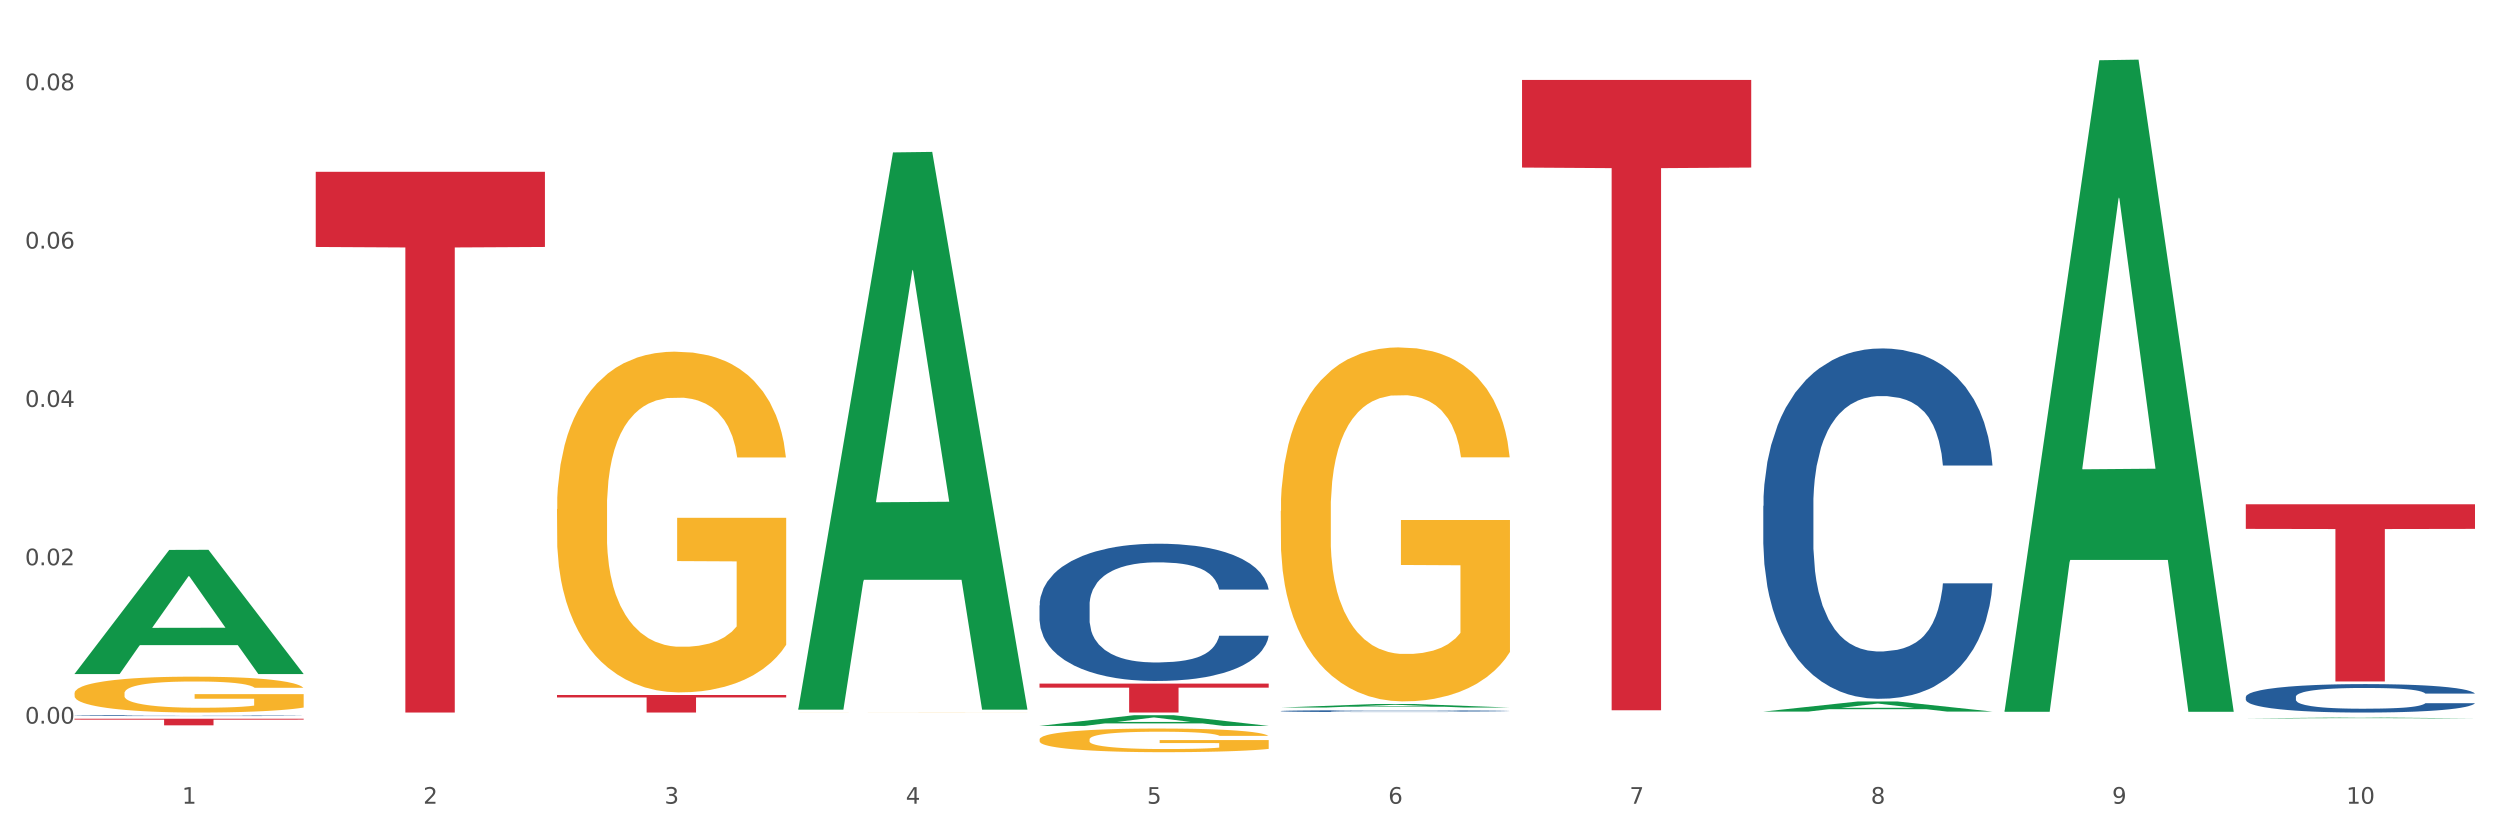
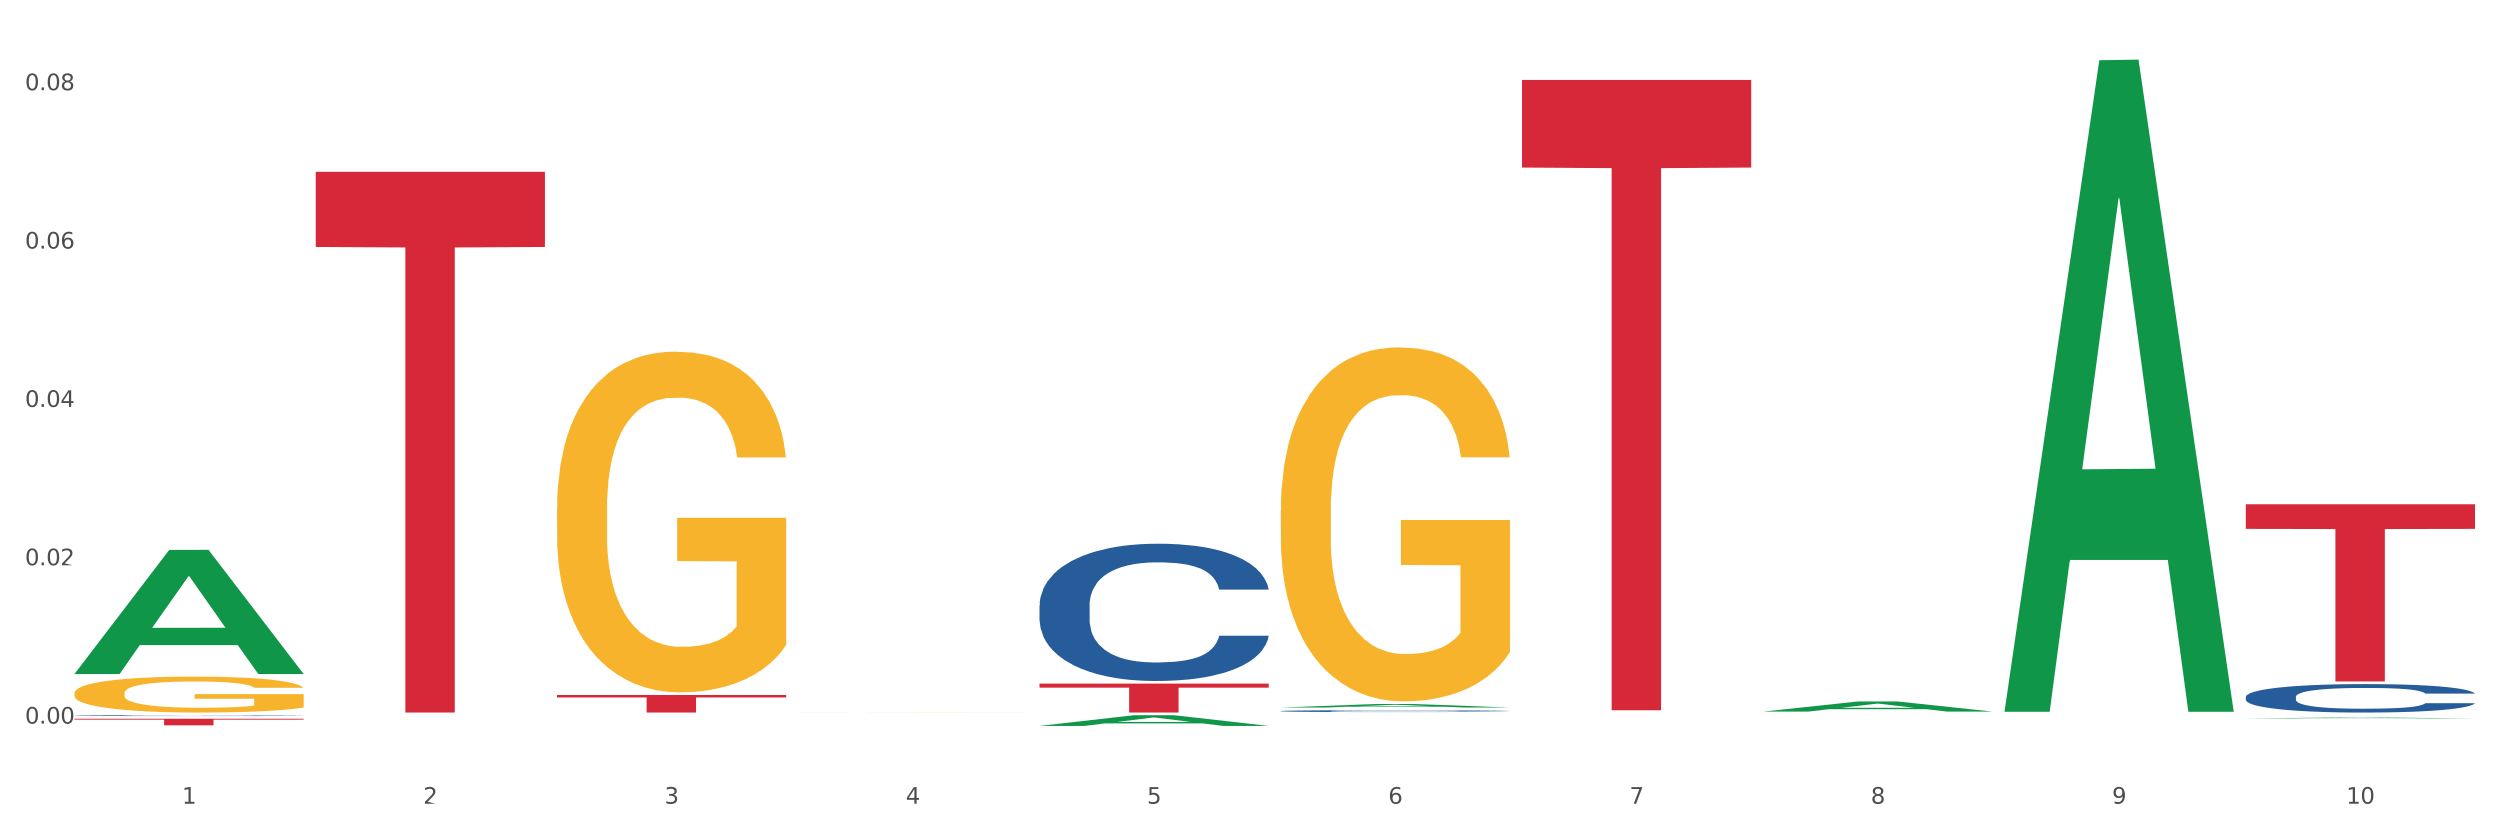
<svg xmlns="http://www.w3.org/2000/svg" xmlns:xlink="http://www.w3.org/1999/xlink" width="1080pt" height="360pt" viewBox="0 0 1080 360" version="1.1">
  <rect x="0" y="0" width="1080" height="360" fill="#333333" stroke="none" />
  <defs>
    <style type="text/css">*{stroke-linejoin: round; stroke-linecap: butt}</style>
  </defs>
  <g id="figure_1">
    <g id="patch_1">
      <path d="M 0 360  L 1080 360  L 1080 0  L 0 0  z " style="fill: #ffffff; stroke: #ffffff; stroke-linejoin: miter" />
    </g>
    <g id="axes_1">
      <g id="matplotlib.axis_1">
        <g id="xtick_1">
          <g id="text_1">
            <g style="fill: #4d4d4d" transform="translate(78.627 347.204) scale(0.096 -0.096)">
              <defs>
                <path id="DejaVuSans-31" d="M 794 531  L 1825 531  L 1825 4091  L 703 3866  L 703 4441  L 1819 4666  L 2450 4666  L 2450 531  L 3481 531  L 3481 0  L 794 0  L 794 531  z " transform="scale(0.016)" />
              </defs>
              <use xlink:href="#DejaVuSans-31" />
            </g>
          </g>
        </g>
        <g id="xtick_2">
          <g id="text_2">
            <g style="fill: #4d4d4d" transform="translate(182.851 347.204) scale(0.096 -0.096)">
              <defs>
-                 <path id="DejaVuSans-32" d="M 1228 531  L 3431 531  L 3431 0  L 469 0  L 469 531  Q 828 903 1448 1529  Q 2069 2156 2228 2338  Q 2531 2678 2651 2914  Q 2772 3150 2772 3378  Q 2772 3750 2511 3984  Q 2250 4219 1831 4219  Q 1534 4219 1204 4116  Q 875 4013 500 3803  L 500 4441  Q 881 4594 1212 4672  Q 1544 4750 1819 4750  Q 2544 4750 2975 4387  Q 3406 4025 3406 3419  Q 3406 3131 3298 2873  Q 3191 2616 2906 2266  Q 2828 2175 2409 1742  Q 1991 1309 1228 531  z " transform="scale(0.016)" />
+                 <path id="DejaVuSans-32" d="M 1228 531  L 3431 0  L 469 0  L 469 531  Q 828 903 1448 1529  Q 2069 2156 2228 2338  Q 2531 2678 2651 2914  Q 2772 3150 2772 3378  Q 2772 3750 2511 3984  Q 2250 4219 1831 4219  Q 1534 4219 1204 4116  Q 875 4013 500 3803  L 500 4441  Q 881 4594 1212 4672  Q 1544 4750 1819 4750  Q 2544 4750 2975 4387  Q 3406 4025 3406 3419  Q 3406 3131 3298 2873  Q 3191 2616 2906 2266  Q 2828 2175 2409 1742  Q 1991 1309 1228 531  z " transform="scale(0.016)" />
              </defs>
              <use xlink:href="#DejaVuSans-32" />
            </g>
          </g>
        </g>
        <g id="xtick_3">
          <g id="text_3">
            <g style="fill: #4d4d4d" transform="translate(287.074 347.204) scale(0.096 -0.096)">
              <defs>
                <path id="DejaVuSans-33" d="M 2597 2516  Q 3050 2419 3304 2112  Q 3559 1806 3559 1356  Q 3559 666 3084 287  Q 2609 -91 1734 -91  Q 1441 -91 1130 -33  Q 819 25 488 141  L 488 750  Q 750 597 1062 519  Q 1375 441 1716 441  Q 2309 441 2620 675  Q 2931 909 2931 1356  Q 2931 1769 2642 2001  Q 2353 2234 1838 2234  L 1294 2234  L 1294 2753  L 1863 2753  Q 2328 2753 2575 2939  Q 2822 3125 2822 3475  Q 2822 3834 2567 4026  Q 2313 4219 1838 4219  Q 1578 4219 1281 4162  Q 984 4106 628 3988  L 628 4550  Q 988 4650 1302 4700  Q 1616 4750 1894 4750  Q 2613 4750 3031 4423  Q 3450 4097 3450 3541  Q 3450 3153 3228 2886  Q 3006 2619 2597 2516  z " transform="scale(0.016)" />
              </defs>
              <use xlink:href="#DejaVuSans-33" />
            </g>
          </g>
        </g>
        <g id="xtick_4">
          <g id="text_4">
            <g style="fill: #4d4d4d" transform="translate(391.298 347.204) scale(0.096 -0.096)">
              <defs>
                <path id="DejaVuSans-34" d="M 2419 4116  L 825 1625  L 2419 1625  L 2419 4116  z M 2253 4666  L 3047 4666  L 3047 1625  L 3713 1625  L 3713 1100  L 3047 1100  L 3047 0  L 2419 0  L 2419 1100  L 313 1100  L 313 1709  L 2253 4666  z " transform="scale(0.016)" />
              </defs>
              <use xlink:href="#DejaVuSans-34" />
            </g>
          </g>
        </g>
        <g id="xtick_5">
          <g id="text_5">
            <g style="fill: #4d4d4d" transform="translate(495.522 347.204) scale(0.096 -0.096)">
              <defs>
                <path id="DejaVuSans-35" d="M 691 4666  L 3169 4666  L 3169 4134  L 1269 4134  L 1269 2991  Q 1406 3038 1543 3061  Q 1681 3084 1819 3084  Q 2600 3084 3056 2656  Q 3513 2228 3513 1497  Q 3513 744 3044 326  Q 2575 -91 1722 -91  Q 1428 -91 1123 -41  Q 819 9 494 109  L 494 744  Q 775 591 1075 516  Q 1375 441 1709 441  Q 2250 441 2565 725  Q 2881 1009 2881 1497  Q 2881 1984 2565 2268  Q 2250 2553 1709 2553  Q 1456 2553 1204 2497  Q 953 2441 691 2322  L 691 4666  z " transform="scale(0.016)" />
              </defs>
              <use xlink:href="#DejaVuSans-35" />
            </g>
          </g>
        </g>
        <g id="xtick_6">
          <g id="text_6">
            <g style="fill: #4d4d4d" transform="translate(599.745 347.204) scale(0.096 -0.096)">
              <defs>
                <path id="DejaVuSans-36" d="M 2113 2584  Q 1688 2584 1439 2293  Q 1191 2003 1191 1497  Q 1191 994 1439 701  Q 1688 409 2113 409  Q 2538 409 2786 701  Q 3034 994 3034 1497  Q 3034 2003 2786 2293  Q 2538 2584 2113 2584  z M 3366 4563  L 3366 3988  Q 3128 4100 2886 4159  Q 2644 4219 2406 4219  Q 1781 4219 1451 3797  Q 1122 3375 1075 2522  Q 1259 2794 1537 2939  Q 1816 3084 2150 3084  Q 2853 3084 3261 2657  Q 3669 2231 3669 1497  Q 3669 778 3244 343  Q 2819 -91 2113 -91  Q 1303 -91 875 529  Q 447 1150 447 2328  Q 447 3434 972 4092  Q 1497 4750 2381 4750  Q 2619 4750 2861 4703  Q 3103 4656 3366 4563  z " transform="scale(0.016)" />
              </defs>
              <use xlink:href="#DejaVuSans-36" />
            </g>
          </g>
        </g>
        <g id="xtick_7">
          <g id="text_7">
            <g style="fill: #4d4d4d" transform="translate(703.969 347.204) scale(0.096 -0.096)">
              <defs>
                <path id="DejaVuSans-37" d="M 525 4666  L 3525 4666  L 3525 4397  L 1831 0  L 1172 0  L 2766 4134  L 525 4134  L 525 4666  z " transform="scale(0.016)" />
              </defs>
              <use xlink:href="#DejaVuSans-37" />
            </g>
          </g>
        </g>
        <g id="xtick_8">
          <g id="text_8">
            <g style="fill: #4d4d4d" transform="translate(808.193 347.204) scale(0.096 -0.096)">
              <defs>
                <path id="DejaVuSans-38" d="M 2034 2216  Q 1584 2216 1326 1975  Q 1069 1734 1069 1313  Q 1069 891 1326 650  Q 1584 409 2034 409  Q 2484 409 2743 651  Q 3003 894 3003 1313  Q 3003 1734 2745 1975  Q 2488 2216 2034 2216  z M 1403 2484  Q 997 2584 770 2862  Q 544 3141 544 3541  Q 544 4100 942 4425  Q 1341 4750 2034 4750  Q 2731 4750 3128 4425  Q 3525 4100 3525 3541  Q 3525 3141 3298 2862  Q 3072 2584 2669 2484  Q 3125 2378 3379 2068  Q 3634 1759 3634 1313  Q 3634 634 3220 271  Q 2806 -91 2034 -91  Q 1263 -91 848 271  Q 434 634 434 1313  Q 434 1759 690 2068  Q 947 2378 1403 2484  z M 1172 3481  Q 1172 3119 1398 2916  Q 1625 2713 2034 2713  Q 2441 2713 2670 2916  Q 2900 3119 2900 3481  Q 2900 3844 2670 4047  Q 2441 4250 2034 4250  Q 1625 4250 1398 4047  Q 1172 3844 1172 3481  z " transform="scale(0.016)" />
              </defs>
              <use xlink:href="#DejaVuSans-38" />
            </g>
          </g>
        </g>
        <g id="xtick_9">
          <g id="text_9">
            <g style="fill: #4d4d4d" transform="translate(912.416 347.204) scale(0.096 -0.096)">
              <defs>
                <path id="DejaVuSans-39" d="M 703 97  L 703 672  Q 941 559 1184 500  Q 1428 441 1663 441  Q 2288 441 2617 861  Q 2947 1281 2994 2138  Q 2813 1869 2534 1725  Q 2256 1581 1919 1581  Q 1219 1581 811 2004  Q 403 2428 403 3163  Q 403 3881 828 4315  Q 1253 4750 1959 4750  Q 2769 4750 3195 4129  Q 3622 3509 3622 2328  Q 3622 1225 3098 567  Q 2575 -91 1691 -91  Q 1453 -91 1209 -44  Q 966 3 703 97  z M 1959 2075  Q 2384 2075 2632 2365  Q 2881 2656 2881 3163  Q 2881 3666 2632 3958  Q 2384 4250 1959 4250  Q 1534 4250 1286 3958  Q 1038 3666 1038 3163  Q 1038 2656 1286 2365  Q 1534 2075 1959 2075  z " transform="scale(0.016)" />
              </defs>
              <use xlink:href="#DejaVuSans-39" />
            </g>
          </g>
        </g>
        <g id="xtick_10">
          <g id="text_10">
            <g style="fill: #4d4d4d" transform="translate(1013.586 347.204) scale(0.096 -0.096)">
              <defs>
                <path id="DejaVuSans-30" d="M 2034 4250  Q 1547 4250 1301 3770  Q 1056 3291 1056 2328  Q 1056 1369 1301 889  Q 1547 409 2034 409  Q 2525 409 2770 889  Q 3016 1369 3016 2328  Q 3016 3291 2770 3770  Q 2525 4250 2034 4250  z M 2034 4750  Q 2819 4750 3233 4129  Q 3647 3509 3647 2328  Q 3647 1150 3233 529  Q 2819 -91 2034 -91  Q 1250 -91 836 529  Q 422 1150 422 2328  Q 422 3509 836 4129  Q 1250 4750 2034 4750  z " transform="scale(0.016)" />
              </defs>
              <use xlink:href="#DejaVuSans-31" />
              <use xlink:href="#DejaVuSans-30" transform="translate(63.623 0)" />
            </g>
          </g>
        </g>
        <g id="xtick_11" />
        <g id="xtick_12" />
        <g id="xtick_13" />
        <g id="xtick_14" />
        <g id="xtick_15" />
        <g id="xtick_16" />
        <g id="xtick_17" />
        <g id="xtick_18" />
        <g id="xtick_19" />
      </g>
      <g id="matplotlib.axis_2">
        <g id="ytick_1">
          <g id="text_11">
            <g style="fill: #4d4d4d" transform="translate(10.8 312.602) scale(0.096 -0.096)">
              <defs>
                <path id="DejaVuSans-2e" d="M 684 794  L 1344 794  L 1344 0  L 684 0  L 684 794  z " transform="scale(0.016)" />
              </defs>
              <use xlink:href="#DejaVuSans-30" />
              <use xlink:href="#DejaVuSans-2e" transform="translate(63.623 0)" />
              <use xlink:href="#DejaVuSans-30" transform="translate(95.41 0)" />
              <use xlink:href="#DejaVuSans-30" transform="translate(159.033 0)" />
            </g>
          </g>
        </g>
        <g id="ytick_2">
          <g id="text_12">
            <g style="fill: #4d4d4d" transform="translate(10.8 244.194) scale(0.096 -0.096)">
              <use xlink:href="#DejaVuSans-30" />
              <use xlink:href="#DejaVuSans-2e" transform="translate(63.623 0)" />
              <use xlink:href="#DejaVuSans-30" transform="translate(95.41 0)" />
              <use xlink:href="#DejaVuSans-32" transform="translate(159.033 0)" />
            </g>
          </g>
        </g>
        <g id="ytick_3">
          <g id="text_13">
            <g style="fill: #4d4d4d" transform="translate(10.8 175.787) scale(0.096 -0.096)">
              <use xlink:href="#DejaVuSans-30" />
              <use xlink:href="#DejaVuSans-2e" transform="translate(63.623 0)" />
              <use xlink:href="#DejaVuSans-30" transform="translate(95.41 0)" />
              <use xlink:href="#DejaVuSans-34" transform="translate(159.033 0)" />
            </g>
          </g>
        </g>
        <g id="ytick_4">
          <g id="text_14">
            <g style="fill: #4d4d4d" transform="translate(10.8 107.38) scale(0.096 -0.096)">
              <use xlink:href="#DejaVuSans-30" />
              <use xlink:href="#DejaVuSans-2e" transform="translate(63.623 0)" />
              <use xlink:href="#DejaVuSans-30" transform="translate(95.41 0)" />
              <use xlink:href="#DejaVuSans-36" transform="translate(159.033 0)" />
            </g>
          </g>
        </g>
        <g id="ytick_5">
          <g id="text_15">
            <g style="fill: #4d4d4d" transform="translate(10.8 38.973) scale(0.096 -0.096)">
              <use xlink:href="#DejaVuSans-30" />
              <use xlink:href="#DejaVuSans-2e" transform="translate(63.623 0)" />
              <use xlink:href="#DejaVuSans-30" transform="translate(95.41 0)" />
              <use xlink:href="#DejaVuSans-38" transform="translate(159.033 0)" />
            </g>
          </g>
        </g>
        <g id="ytick_6" />
        <g id="ytick_7" />
        <g id="ytick_8" />
        <g id="ytick_9" />
      </g>
      <g id="PolyCollection_1">
        <path d="M 32.175 291.083  L 32.277 291.033  L 73.107 237.565  L 90.051 237.515  L 131.187 291.184  L 111.589 291.184  L 102.709 278.686  L 60.552 278.686  L 60.246 278.888  L 51.671 291.184  L 32.175 291.184  L 32.175 291.083  L 65.86 271.228  L 97.401 271.178  L 81.783 248.954  L 81.579 248.853  L 81.375 249.005  L 65.758 271.178  L 65.86 271.228  L 32.175 291.083  z " clip-path="url(#p802a7e811d)" style="fill: #109648" />
        <path d="M 449.069 295.323  L 548.082 295.323  L 548.082 297.06  L 509.134 297.072  L 509.134 307.822  L 487.783 307.822  L 487.783 297.072  L 449.069 297.06  L 449.069 295.335  L 449.069 295.323  z " clip-path="url(#p802a7e811d)" style="fill: #d62839" />
        <path d="M 240.622 300.25  L 339.635 300.25  L 339.635 301.302  L 300.687 301.309  L 300.687 307.822  L 279.336 307.822  L 279.336 301.309  L 240.622 301.302  L 240.622 300.257  L 240.622 300.25  z " clip-path="url(#p802a7e811d)" style="fill: #d62839" />
        <path d="M 136.399 74.223  L 235.411 74.223  L 235.411 106.686  L 196.463 106.905  L 196.463 307.822  L 175.112 307.822  L 175.112 106.905  L 136.399 106.686  L 136.399 74.443  L 136.399 74.223  z " clip-path="url(#p802a7e811d)" style="fill: #d62839" />
        <path d="M 32.175 310.486  L 131.187 310.486  L 131.187 310.882  L 92.239 310.885  L 92.239 313.338  L 70.888 313.338  L 70.888 310.885  L 32.175 310.882  L 32.175 310.488  L 32.175 310.486  z " clip-path="url(#p802a7e811d)" style="fill: #d62839" />
        <path d="M 32.175 309.134  L 32.292 309.133  L 32.292 309.123  L 32.643 309.109  L 33.931 309.084  L 35.569 309.064  L 38.378 309.042  L 39.899 309.032  L 41.889 309.022  L 45.985 309.005  L 50.667 308.99  L 53.944 308.982  L 56.401 308.977  L 61.902 308.968  L 65.062 308.964  L 68.339 308.961  L 71.148 308.959  L 75.829 308.956  L 79.575 308.955  L 83.905 308.955  L 87.533 308.955  L 92.331 308.956  L 99.354 308.961  L 102.045 308.963  L 105.674 308.968  L 109.419 308.973  L 112.462 308.979  L 115.973 308.988  L 119.601 308.999  L 123.112 309.012  L 125.57 309.025  L 127.559 309.039  L 129.315 309.055  L 130.602 309.073  L 131.187 309.088  L 109.77 309.088  L 109.185 309.074  L 108.014 309.06  L 106.844 309.05  L 105.557 309.042  L 103.567 309.033  L 101.811 309.027  L 98.886 309.02  L 96.194 309.016  L 93.97 309.013  L 91.278 309.011  L 85.543 309.009  L 81.447 309.009  L 78.872 309.009  L 75.712 309.011  L 73.021 309.014  L 69.861 309.018  L 67.403 309.023  L 64.945 309.029  L 63.541 309.033  L 61.434 309.041  L 60.03 309.048  L 58.157 309.059  L 57.104 309.067  L 55.231 309.088  L 54.412 309.103  L 54.061 309.114  L 53.827 309.126  L 53.827 309.182  L 54.529 309.208  L 55.114 309.219  L 56.05 309.231  L 57.806 309.247  L 60.381 309.263  L 63.072 309.274  L 65.296 309.281  L 67.403 309.286  L 69.509 309.29  L 72.084 309.294  L 74.191 309.296  L 77.351 309.298  L 81.096 309.299  L 84.022 309.299  L 89.991 309.297  L 92.683 309.296  L 95.257 309.293  L 98.066 309.289  L 100.29 309.285  L 101.577 309.281  L 103.684 309.274  L 105.322 309.267  L 106.727 309.259  L 107.663 309.251  L 108.717 309.241  L 109.536 309.228  L 109.77 309.222  L 131.187 309.222  L 130.719 309.235  L 129.9 309.247  L 128.262 309.265  L 126.974 309.274  L 124.985 309.286  L 122.878 309.297  L 119.952 309.308  L 117.26 309.316  L 114.451 309.324  L 111.408 309.33  L 105.908 309.339  L 103.918 309.342  L 99.705 309.346  L 96.428 309.349  L 91.629 309.351  L 86.714 309.353  L 81.564 309.353  L 77 309.352  L 71.967 309.35  L 68.807 309.348  L 65.296 309.345  L 61.2 309.34  L 57.338 309.333  L 53.71 309.326  L 50.316 309.318  L 47.156 309.308  L 43.059 309.293  L 40.016 309.277  L 37.793 309.263  L 36.271 309.251  L 34.75 309.236  L 33.931 309.225  L 32.643 309.2  L 32.175 309.176  L 32.175 309.134  z " clip-path="url(#p802a7e811d)" style="fill: #255c99" />
        <path d="M 449.069 261.528  L 449.187 261.474  L 449.187 259.957  L 449.538 257.899  L 450.825 254.107  L 452.464 251.237  L 455.272 247.878  L 456.794 246.47  L 458.783 244.899  L 462.88 242.354  L 467.561 240.187  L 470.838 238.995  L 473.296 238.237  L 478.797 236.883  L 481.957 236.287  L 485.234 235.799  L 488.042 235.474  L 492.724 235.095  L 496.469 234.933  L 500.799 234.879  L 504.427 234.933  L 509.226 235.149  L 516.248 235.799  L 518.94 236.179  L 522.568 236.829  L 526.313 237.695  L 529.356 238.562  L 532.867 239.808  L 536.495 241.433  L 540.006 243.491  L 542.464 245.387  L 544.454 247.391  L 546.209 249.828  L 547.497 252.483  L 548.082 254.703  L 526.664 254.703  L 526.079 252.699  L 524.909 250.533  L 523.738 249.07  L 522.451 247.878  L 520.461 246.524  L 518.706 245.658  L 515.78 244.628  L 513.088 243.978  L 510.864 243.599  L 508.173 243.274  L 502.438 242.949  L 498.342 242.949  L 495.767 243.058  L 492.607 243.328  L 489.915 243.708  L 486.755 244.358  L 484.297 245.062  L 481.84 245.983  L 480.435 246.633  L 478.328 247.824  L 476.924 248.799  L 475.051 250.478  L 473.998 251.67  L 472.126 254.757  L 471.306 257.032  L 470.955 258.603  L 470.721 260.337  L 470.721 268.786  L 471.423 272.578  L 472.009 274.203  L 472.945 276.045  L 474.7 278.428  L 477.275 280.757  L 479.967 282.436  L 482.191 283.465  L 484.297 284.224  L 486.404 284.82  L 488.979 285.361  L 491.085 285.686  L 494.245 286.011  L 497.991 286.174  L 500.916 286.174  L 506.885 285.903  L 509.577 285.632  L 512.152 285.253  L 514.961 284.657  L 517.184 284.007  L 518.472 283.52  L 520.578 282.49  L 522.217 281.407  L 523.621 280.161  L 524.558 279.078  L 525.611 277.453  L 526.43 275.611  L 526.664 274.636  L 548.082 274.636  L 547.614 276.586  L 546.795 278.482  L 545.156 281.028  L 543.869 282.49  L 541.879 284.278  L 539.772 285.795  L 536.846 287.474  L 534.155 288.719  L 531.346 289.803  L 528.303 290.778  L 522.802 292.132  L 520.813 292.511  L 516.599 293.161  L 513.322 293.54  L 508.524 293.919  L 503.608 294.136  L 498.459 294.19  L 493.894 294.082  L 488.862 293.757  L 485.702 293.432  L 482.191 292.944  L 478.094 292.186  L 474.232 291.265  L 470.604 290.182  L 467.21 288.936  L 464.05 287.528  L 459.954 285.199  L 456.911 282.924  L 454.687 280.811  L 453.166 279.024  L 451.644 276.749  L 450.825 275.178  L 449.538 271.386  L 449.069 267.866  L 449.069 261.528  z " clip-path="url(#p802a7e811d)" style="fill: #255c99" />
        <path d="M 553.293 307.167  L 553.41 307.166  L 553.41 307.145  L 553.761 307.116  L 555.049 307.063  L 556.687 307.023  L 559.496 306.976  L 561.017 306.956  L 563.007 306.934  L 567.103 306.899  L 571.785 306.868  L 575.062 306.852  L 577.52 306.841  L 583.02 306.822  L 586.18 306.814  L 589.457 306.807  L 592.266 306.802  L 596.948 306.797  L 600.693 306.795  L 605.023 306.794  L 608.651 306.795  L 613.45 306.798  L 620.472 306.807  L 623.164 306.812  L 626.792 306.821  L 630.537 306.834  L 633.58 306.846  L 637.091 306.863  L 640.719 306.886  L 644.23 306.915  L 646.688 306.941  L 648.677 306.969  L 650.433 307.003  L 651.72 307.04  L 652.306 307.071  L 630.888 307.071  L 630.303 307.043  L 629.132 307.013  L 627.962 306.993  L 626.675 306.976  L 624.685 306.957  L 622.929 306.945  L 620.004 306.931  L 617.312 306.921  L 615.088 306.916  L 612.396 306.912  L 606.661 306.907  L 602.565 306.907  L 599.99 306.909  L 596.83 306.912  L 594.139 306.918  L 590.979 306.927  L 588.521 306.937  L 586.063 306.949  L 584.659 306.959  L 582.552 306.975  L 581.148 306.989  L 579.275 307.012  L 578.222 307.029  L 576.349 307.072  L 575.53 307.104  L 575.179 307.126  L 574.945 307.15  L 574.945 307.268  L 575.647 307.322  L 576.232 307.344  L 577.168 307.37  L 578.924 307.403  L 581.499 307.436  L 584.191 307.459  L 586.414 307.474  L 588.521 307.484  L 590.628 307.493  L 593.202 307.5  L 595.309 307.505  L 598.469 307.509  L 602.214 307.512  L 605.14 307.512  L 611.109 307.508  L 613.801 307.504  L 616.375 307.499  L 619.184 307.491  L 621.408 307.481  L 622.695 307.475  L 624.802 307.46  L 626.441 307.445  L 627.845 307.428  L 628.781 307.412  L 629.835 307.39  L 630.654 307.364  L 630.888 307.35  L 652.306 307.35  L 651.837 307.378  L 651.018 307.404  L 649.38 307.44  L 648.092 307.46  L 646.103 307.485  L 643.996 307.506  L 641.07 307.53  L 638.378 307.547  L 635.569 307.563  L 632.526 307.576  L 627.026 307.595  L 625.036 307.6  L 620.823 307.609  L 617.546 307.615  L 612.747 307.62  L 607.832 307.623  L 602.682 307.624  L 598.118 307.622  L 593.085 307.618  L 589.925 307.613  L 586.414 307.606  L 582.318 307.596  L 578.456 307.583  L 574.828 307.568  L 571.434 307.55  L 568.274 307.531  L 564.177 307.498  L 561.135 307.466  L 558.911 307.437  L 557.389 307.412  L 555.868 307.38  L 555.049 307.358  L 553.761 307.305  L 553.293 307.256  L 553.293 307.167  z " clip-path="url(#p802a7e811d)" style="fill: #255c99" />
-         <path d="M 761.74 218.532  L 761.857 218.394  L 761.857 214.523  L 762.208 209.27  L 763.496 199.593  L 765.134 192.267  L 767.943 183.696  L 769.465 180.102  L 771.454 176.093  L 775.551 169.595  L 780.232 164.066  L 783.509 161.024  L 785.967 159.089  L 791.467 155.633  L 794.627 154.112  L 797.904 152.868  L 800.713 152.039  L 805.395 151.071  L 809.14 150.656  L 813.47 150.518  L 817.098 150.656  L 821.897 151.209  L 828.919 152.868  L 831.611 153.836  L 835.239 155.495  L 838.984 157.707  L 842.027 159.919  L 845.538 163.098  L 849.166 167.245  L 852.677 172.498  L 855.135 177.337  L 857.125 182.452  L 858.88 188.672  L 860.168 195.446  L 860.753 201.114  L 839.335 201.114  L 838.75 195.999  L 837.58 190.47  L 836.409 186.737  L 835.122 183.696  L 833.132 180.24  L 831.377 178.028  L 828.451 175.401  L 825.759 173.743  L 823.535 172.775  L 820.843 171.945  L 815.109 171.116  L 811.012 171.116  L 808.438 171.392  L 805.278 172.084  L 802.586 173.051  L 799.426 174.71  L 796.968 176.507  L 794.51 178.857  L 793.106 180.516  L 790.999 183.558  L 789.595 186.046  L 787.722 190.331  L 786.669 193.373  L 784.796 201.252  L 783.977 207.058  L 783.626 211.067  L 783.392 215.491  L 783.392 237.056  L 784.094 246.733  L 784.679 250.88  L 785.616 255.58  L 787.371 261.663  L 789.946 267.607  L 792.638 271.893  L 794.862 274.519  L 796.968 276.455  L 799.075 277.975  L 801.65 279.358  L 803.756 280.187  L 806.916 281.017  L 810.661 281.431  L 813.587 281.431  L 819.556 280.74  L 822.248 280.049  L 824.823 279.081  L 827.632 277.561  L 829.855 275.902  L 831.143 274.658  L 833.249 272.031  L 834.888 269.266  L 836.292 266.087  L 837.229 263.322  L 838.282 259.175  L 839.101 254.475  L 839.335 251.986  L 860.753 251.986  L 860.285 256.963  L 859.465 261.801  L 857.827 268.299  L 856.539 272.031  L 854.55 276.593  L 852.443 280.464  L 849.517 284.749  L 846.825 287.929  L 844.017 290.693  L 840.974 293.182  L 835.473 296.638  L 833.483 297.605  L 829.27 299.264  L 825.993 300.232  L 821.195 301.2  L 816.279 301.753  L 811.13 301.891  L 806.565 301.614  L 801.533 300.785  L 798.373 299.955  L 794.862 298.711  L 790.765 296.776  L 786.903 294.426  L 783.275 291.661  L 779.881 288.482  L 776.721 284.887  L 772.625 278.943  L 769.582 273.137  L 767.358 267.746  L 765.837 263.184  L 764.315 257.378  L 763.496 253.369  L 762.208 243.692  L 761.74 234.706  L 761.74 218.532  z " clip-path="url(#p802a7e811d)" style="fill: #255c99" />
        <path d="M 970.188 301.052  L 970.305 301.041  L 970.305 300.727  L 970.656 300.3  L 971.943 299.514  L 973.582 298.92  L 976.39 298.224  L 977.912 297.932  L 979.902 297.606  L 983.998 297.078  L 988.679 296.629  L 991.956 296.382  L 994.414 296.225  L 999.915 295.945  L 1003.075 295.821  L 1006.352 295.72  L 1009.161 295.653  L 1013.842 295.574  L 1017.587 295.541  L 1021.917 295.529  L 1025.546 295.541  L 1030.344 295.585  L 1037.366 295.72  L 1040.058 295.799  L 1043.686 295.933  L 1047.431 296.113  L 1050.474 296.293  L 1053.985 296.551  L 1057.613 296.888  L 1061.125 297.314  L 1063.582 297.707  L 1065.572 298.122  L 1067.327 298.628  L 1068.615 299.178  L 1069.2 299.638  L 1047.782 299.638  L 1047.197 299.223  L 1046.027 298.774  L 1044.857 298.47  L 1043.569 298.224  L 1041.58 297.943  L 1039.824 297.763  L 1036.898 297.55  L 1034.206 297.415  L 1031.983 297.337  L 1029.291 297.269  L 1023.556 297.202  L 1019.46 297.202  L 1016.885 297.224  L 1013.725 297.281  L 1011.033 297.359  L 1007.873 297.494  L 1005.415 297.64  L 1002.958 297.831  L 1001.553 297.965  L 999.447 298.212  L 998.042 298.414  L 996.17 298.762  L 995.116 299.009  L 993.244 299.649  L 992.424 300.121  L 992.073 300.446  L 991.839 300.805  L 991.839 302.557  L 992.541 303.343  L 993.127 303.679  L 994.063 304.061  L 995.818 304.555  L 998.393 305.038  L 1001.085 305.386  L 1003.309 305.599  L 1005.415 305.756  L 1007.522 305.88  L 1010.097 305.992  L 1012.203 306.059  L 1015.363 306.127  L 1019.109 306.16  L 1022.035 306.16  L 1028.003 306.104  L 1030.695 306.048  L 1033.27 305.969  L 1036.079 305.846  L 1038.303 305.711  L 1039.59 305.61  L 1041.697 305.397  L 1043.335 305.172  L 1044.739 304.914  L 1045.676 304.69  L 1046.729 304.353  L 1047.548 303.971  L 1047.782 303.769  L 1069.2 303.769  L 1068.732 304.173  L 1067.913 304.566  L 1066.274 305.094  L 1064.987 305.397  L 1062.997 305.767  L 1060.89 306.082  L 1057.965 306.43  L 1055.273 306.688  L 1052.464 306.912  L 1049.421 307.114  L 1043.92 307.395  L 1041.931 307.474  L 1037.717 307.608  L 1034.44 307.687  L 1029.642 307.766  L 1024.726 307.81  L 1019.577 307.822  L 1015.012 307.799  L 1009.98 307.732  L 1006.82 307.665  L 1003.309 307.564  L 999.212 307.406  L 995.35 307.216  L 991.722 306.991  L 988.328 306.733  L 985.168 306.441  L 981.072 305.958  L 978.029 305.487  L 975.805 305.049  L 974.284 304.678  L 972.762 304.207  L 971.943 303.881  L 970.656 303.096  L 970.188 302.366  L 970.188 301.052  z " clip-path="url(#p802a7e811d)" style="fill: #255c99" />
        <path d="M 32.175 299.482  L 32.292 299.467  L 32.292 298.958  L 32.526 298.519  L 33.695 297.457  L 35.448 296.579  L 36.734 296.112  L 38.02 295.729  L 39.54 295.347  L 41.41 294.95  L 44.8 294.37  L 46.904 294.073  L 49.476 293.761  L 54.152 293.308  L 57.542 293.053  L 61.049 292.841  L 66.777 292.586  L 70.517 292.473  L 74.492 292.388  L 79.285 292.331  L 82.909 292.317  L 90.858 292.359  L 97.638 292.487  L 100.911 292.586  L 105.119 292.756  L 107.34 292.869  L 110.964 293.096  L 114.705 293.393  L 117.277 293.648  L 121.134 294.129  L 124.057 294.611  L 126.745 295.205  L 128.148 295.616  L 129.2 295.998  L 130.135 296.437  L 131.071 297.131  L 110.029 297.131  L 109.211 296.635  L 107.925 296.168  L 106.054 295.715  L 104.418 295.432  L 101.612 295.078  L 99.041 294.851  L 96.352 294.681  L 93.079 294.54  L 90.507 294.469  L 86.883 294.412  L 79.752 294.427  L 74.96 294.54  L 71.686 294.681  L 69.582 294.809  L 67.712 294.95  L 65.608 295.149  L 63.153 295.446  L 61.399 295.715  L 59.646 296.055  L 58.243 296.395  L 56.957 296.791  L 55.905 297.216  L 55.087 297.655  L 54.386 298.193  L 53.801 299.085  L 53.801 301.025  L 54.035 301.464  L 54.619 302.045  L 55.321 302.483  L 56.49 303.007  L 57.542 303.361  L 59.529 303.871  L 61.75 304.296  L 63.504 304.565  L 65.257 304.792  L 68.296 305.103  L 71.686 305.358  L 74.609 305.514  L 78.583 305.655  L 81.272 305.712  L 83.61 305.74  L 89.338 305.74  L 93.429 305.698  L 97.988 305.599  L 101.495 305.471  L 104.418 305.315  L 107.691 305.061  L 109.795 304.82  L 109.795 301.86  L 84.078 301.846  L 84.078 299.878  L 131.187 299.878  L 131.187 305.655  L 129.2 305.953  L 126.979 306.222  L 124.641 306.462  L 121.134 306.76  L 116.926 307.043  L 113.185 307.241  L 109.211 307.411  L 104.535 307.567  L 98.456 307.708  L 94.715 307.765  L 90.039 307.808  L 84.545 307.822  L 79.752 307.793  L 75.076 307.723  L 70.167 307.595  L 65.374 307.411  L 61.75 307.227  L 58.126 307  L 54.269 306.703  L 51.229 306.42  L 48.891 306.165  L 46.32 305.839  L 43.514 305.415  L 41.41 305.032  L 39.54 304.636  L 37.552 304.126  L 36.15 303.687  L 34.747 303.135  L 33.928 302.724  L 32.993 302.087  L 32.292 301.195  L 32.175 299.482  z " clip-path="url(#p802a7e811d)" style="fill: #f7b32b" />
        <path d="M 657.517 34.542  L 756.529 34.542  L 756.529 72.384  L 717.581 72.639  L 717.581 306.849  L 696.23 306.849  L 696.23 72.639  L 657.517 72.384  L 657.517 34.798  L 657.517 34.542  z " clip-path="url(#p802a7e811d)" style="fill: #d62839" />
        <path d="M 553.293 220.741  L 553.41 220.601  L 553.41 215.574  L 553.644 211.244  L 554.813 200.77  L 556.566 192.111  L 557.852 187.502  L 559.138 183.731  L 560.658 179.96  L 562.528 176.05  L 565.918 170.324  L 568.022 167.391  L 570.594 164.318  L 575.27 159.849  L 578.66 157.335  L 582.167 155.241  L 587.895 152.727  L 591.636 151.609  L 595.61 150.771  L 600.403 150.213  L 604.027 150.073  L 611.976 150.492  L 618.756 151.749  L 622.029 152.727  L 626.237 154.403  L 628.458 155.52  L 632.082 157.754  L 635.823 160.687  L 638.395 163.201  L 642.252 167.95  L 645.175 172.698  L 647.863 178.564  L 649.266 182.614  L 650.318 186.385  L 651.253 190.714  L 652.189 197.558  L 631.147 197.558  L 630.329 192.669  L 629.043 188.061  L 627.173 183.592  L 625.536 180.798  L 622.73 177.307  L 620.159 175.072  L 617.47 173.396  L 614.197 172  L 611.625 171.301  L 608.001 170.743  L 600.87 170.883  L 596.078 172  L 592.805 173.396  L 590.7 174.653  L 588.83 176.05  L 586.726 178.005  L 584.271 180.938  L 582.518 183.592  L 580.764 186.943  L 579.361 190.295  L 578.075 194.206  L 577.023 198.396  L 576.205 202.725  L 575.504 208.032  L 574.919 216.831  L 574.919 235.964  L 575.153 240.294  L 575.737 246.02  L 576.439 250.349  L 577.608 255.517  L 578.66 259.008  L 580.647 264.036  L 582.868 268.226  L 584.622 270.879  L 586.375 273.114  L 589.415 276.186  L 592.805 278.7  L 595.727 280.236  L 599.702 281.633  L 602.39 282.192  L 604.728 282.471  L 610.456 282.471  L 614.548 282.052  L 619.107 281.074  L 622.613 279.817  L 625.536 278.281  L 628.809 275.767  L 630.913 273.393  L 630.913 244.204  L 605.196 244.064  L 605.196 224.652  L 652.306 224.652  L 652.306 281.633  L 650.318 284.566  L 648.097 287.219  L 645.759 289.594  L 642.252 292.526  L 638.044 295.32  L 634.303 297.275  L 630.329 298.951  L 625.653 300.487  L 619.574 301.884  L 615.833 302.442  L 611.158 302.861  L 605.663 303.001  L 600.87 302.722  L 596.195 302.023  L 591.285 300.766  L 586.492 298.951  L 582.868 297.135  L 579.244 294.901  L 575.387 291.968  L 572.347 289.175  L 570.009 286.661  L 567.438 283.449  L 564.632 279.259  L 562.528 275.488  L 560.658 271.577  L 558.67 266.55  L 557.268 262.22  L 555.865 256.773  L 555.047 252.723  L 554.111 246.439  L 553.41 237.64  L 553.293 220.741  z " clip-path="url(#p802a7e811d)" style="fill: #f7b32b" />
-         <path d="M 449.069 319.451  L 449.186 319.442  L 449.186 319.106  L 449.42 318.817  L 450.589 318.116  L 452.343 317.538  L 453.628 317.23  L 454.914 316.978  L 456.434 316.726  L 458.304 316.464  L 461.694 316.081  L 463.799 315.885  L 466.37 315.68  L 471.046 315.381  L 474.436 315.213  L 477.943 315.073  L 483.671 314.905  L 487.412 314.831  L 491.386 314.775  L 496.179 314.737  L 499.803 314.728  L 507.752 314.756  L 514.532 314.84  L 517.805 314.905  L 522.014 315.017  L 524.235 315.092  L 527.859 315.241  L 531.599 315.437  L 534.171 315.605  L 538.029 315.923  L 540.951 316.24  L 543.64 316.632  L 545.043 316.903  L 546.095 317.155  L 547.03 317.444  L 547.965 317.902  L 526.923 317.902  L 526.105 317.575  L 524.819 317.267  L 522.949 316.968  L 521.312 316.782  L 518.507 316.548  L 515.935 316.399  L 513.246 316.287  L 509.973 316.193  L 507.401 316.147  L 503.778 316.109  L 496.647 316.119  L 491.854 316.193  L 488.581 316.287  L 486.477 316.371  L 484.606 316.464  L 482.502 316.595  L 480.047 316.791  L 478.294 316.968  L 476.54 317.192  L 475.138 317.416  L 473.852 317.678  L 472.8 317.958  L 471.981 318.247  L 471.28 318.602  L 470.696 319.19  L 470.696 320.469  L 470.929 320.758  L 471.514 321.141  L 472.215 321.43  L 473.384 321.776  L 474.436 322.009  L 476.424 322.345  L 478.645 322.625  L 480.398 322.802  L 482.152 322.952  L 485.191 323.157  L 488.581 323.325  L 491.503 323.428  L 495.478 323.521  L 498.167 323.559  L 500.505 323.577  L 506.232 323.577  L 510.324 323.549  L 514.883 323.484  L 518.39 323.4  L 521.312 323.297  L 524.585 323.129  L 526.69 322.971  L 526.69 321.02  L 500.972 321.01  L 500.972 319.713  L 548.082 319.713  L 548.082 323.521  L 546.095 323.717  L 543.874 323.895  L 541.536 324.053  L 538.029 324.249  L 533.82 324.436  L 530.08 324.567  L 526.105 324.679  L 521.429 324.781  L 515.351 324.875  L 511.61 324.912  L 506.934 324.94  L 501.44 324.95  L 496.647 324.931  L 491.971 324.884  L 487.061 324.8  L 482.268 324.679  L 478.645 324.557  L 475.021 324.408  L 471.163 324.212  L 468.124 324.025  L 465.786 323.857  L 463.214 323.643  L 460.409 323.363  L 458.304 323.111  L 456.434 322.849  L 454.447 322.513  L 453.044 322.224  L 451.641 321.86  L 450.823 321.589  L 449.888 321.169  L 449.186 320.581  L 449.069 319.451  z " clip-path="url(#p802a7e811d)" style="fill: #f7b32b" />
        <path d="M 344.846 307.736  L 344.963 307.736  L 344.963 307.734  L 345.197 307.733  L 346.366 307.729  L 348.119 307.726  L 349.405 307.725  L 350.691 307.724  L 352.21 307.722  L 354.081 307.721  L 357.471 307.719  L 359.575 307.718  L 362.147 307.717  L 366.823 307.716  L 370.213 307.715  L 373.72 307.714  L 379.448 307.713  L 383.188 307.713  L 387.163 307.713  L 391.956 307.713  L 395.579 307.712  L 403.529 307.713  L 410.309 307.713  L 413.582 307.713  L 417.79 307.714  L 420.011 307.714  L 423.635 307.715  L 427.376 307.716  L 429.947 307.717  L 433.805 307.718  L 436.728 307.72  L 439.416 307.722  L 440.819 307.723  L 441.871 307.724  L 442.806 307.726  L 443.741 307.728  L 422.7 307.728  L 421.882 307.727  L 420.596 307.725  L 418.725 307.724  L 417.089 307.723  L 414.283 307.721  L 411.711 307.721  L 409.023 307.72  L 405.75 307.72  L 403.178 307.719  L 399.554 307.719  L 392.423 307.719  L 387.63 307.72  L 384.357 307.72  L 382.253 307.721  L 380.383 307.721  L 378.279 307.722  L 375.824 307.723  L 374.07 307.724  L 372.317 307.725  L 370.914 307.726  L 369.628 307.727  L 368.576 307.728  L 367.758 307.73  L 367.056 307.732  L 366.472 307.734  L 366.472 307.741  L 366.706 307.742  L 367.29 307.744  L 367.992 307.746  L 369.161 307.747  L 370.213 307.748  L 372.2 307.75  L 374.421 307.751  L 376.174 307.752  L 377.928 307.753  L 380.967 307.754  L 384.357 307.755  L 387.28 307.755  L 391.254 307.756  L 393.943 307.756  L 396.281 307.756  L 402.009 307.756  L 406.1 307.756  L 410.659 307.756  L 414.166 307.755  L 417.089 307.755  L 420.362 307.754  L 422.466 307.753  L 422.466 307.743  L 396.748 307.743  L 396.748 307.737  L 443.858 307.737  L 443.858 307.756  L 441.871 307.757  L 439.65 307.758  L 437.312 307.758  L 433.805 307.759  L 429.597 307.76  L 425.856 307.761  L 421.882 307.762  L 417.206 307.762  L 411.127 307.763  L 407.386 307.763  L 402.71 307.763  L 397.216 307.763  L 392.423 307.763  L 387.747 307.763  L 382.838 307.762  L 378.045 307.762  L 374.421 307.761  L 370.797 307.76  L 366.94 307.759  L 363.9 307.758  L 361.562 307.757  L 358.99 307.756  L 356.185 307.755  L 354.081 307.754  L 352.21 307.753  L 350.223 307.751  L 348.82 307.749  L 347.418 307.748  L 346.599 307.746  L 345.664 307.744  L 344.963 307.741  L 344.846 307.736  z " clip-path="url(#p802a7e811d)" style="fill: #f7b32b" />
        <path d="M 970.188 217.838  L 1069.2 217.838  L 1069.2 228.477  L 1030.252 228.549  L 1030.252 294.396  L 1008.901 294.396  L 1008.901 228.549  L 970.188 228.477  L 970.188 217.91  L 970.188 217.838  z " clip-path="url(#p802a7e811d)" style="fill: #d62839" />
-         <path d="M 344.846 306.127  L 344.948 305.901  L 385.778 65.841  L 402.722 65.614  L 443.858 306.58  L 424.26 306.58  L 415.379 250.468  L 373.223 250.468  L 372.916 251.373  L 364.342 306.58  L 344.846 306.58  L 344.846 306.127  L 378.53 216.981  L 410.072 216.755  L 394.454 116.975  L 394.25 116.523  L 394.046 117.201  L 378.428 216.755  L 378.53 216.981  L 344.846 306.127  z " clip-path="url(#p802a7e811d)" style="fill: #109648" />
        <path d="M 449.069 313.586  L 449.172 313.582  L 490.001 308.959  L 506.946 308.955  L 548.082 313.595  L 528.484 313.595  L 519.603 312.514  L 477.446 312.514  L 477.14 312.532  L 468.566 313.595  L 449.069 313.595  L 449.069 313.586  L 482.754 311.87  L 514.295 311.865  L 498.678 309.944  L 498.474 309.935  L 498.269 309.948  L 482.652 311.865  L 482.754 311.87  L 449.069 313.586  z " clip-path="url(#p802a7e811d)" style="fill: #109648" />
        <path d="M 553.293 305.658  L 553.395 305.657  L 594.225 304.135  L 611.169 304.134  L 652.306 305.661  L 632.707 305.661  L 623.827 305.306  L 581.67 305.306  L 581.364 305.311  L 572.789 305.661  L 553.293 305.661  L 553.293 305.658  L 586.978 305.093  L 618.519 305.092  L 602.901 304.459  L 602.697 304.456  L 602.493 304.461  L 586.876 305.092  L 586.978 305.093  L 553.293 305.658  z " clip-path="url(#p802a7e811d)" style="fill: #109648" />
        <path d="M 761.74 307.401  L 761.842 307.397  L 802.672 303.028  L 819.617 303.024  L 860.753 307.409  L 841.154 307.409  L 832.274 306.388  L 790.117 306.388  L 789.811 306.404  L 781.237 307.409  L 761.74 307.409  L 761.74 307.401  L 795.425 305.778  L 826.966 305.774  L 811.349 303.958  L 811.144 303.95  L 810.94 303.962  L 795.323 305.774  L 795.425 305.778  L 761.74 307.401  z " clip-path="url(#p802a7e811d)" style="fill: #109648" />
        <path d="M 865.964 306.972  L 866.066 306.708  L 906.896 26.024  L 923.84 25.759  L 964.976 307.502  L 945.378 307.502  L 936.498 241.894  L 894.341 241.894  L 894.034 242.952  L 885.46 307.502  L 865.964 307.502  L 865.964 306.972  L 899.649 202.741  L 931.19 202.477  L 915.572 85.812  L 915.368 85.282  L 915.164 86.076  L 899.547 202.477  L 899.649 202.741  L 865.964 306.972  z " clip-path="url(#p802a7e811d)" style="fill: #109648" />
        <path d="M 970.188 310.342  L 970.29 310.342  L 1011.12 309.978  L 1028.064 309.978  L 1069.2 310.343  L 1049.602 310.343  L 1040.721 310.258  L 998.564 310.258  L 998.258 310.259  L 989.684 310.343  L 970.188 310.343  L 970.188 310.342  L 1003.872 310.207  L 1035.413 310.207  L 1019.796 310.055  L 1019.592 310.055  L 1019.388 310.056  L 1003.77 310.207  L 1003.872 310.207  L 970.188 310.342  z " clip-path="url(#p802a7e811d)" style="fill: #109648" />
        <path d="M 240.622 219.936  L 240.739 219.802  L 240.739 214.962  L 240.973 210.795  L 242.142 200.712  L 243.895 192.378  L 245.181 187.941  L 246.467 184.312  L 247.987 180.682  L 249.857 176.918  L 253.247 171.406  L 255.351 168.583  L 257.923 165.626  L 262.599 161.324  L 265.989 158.904  L 269.496 156.887  L 275.224 154.468  L 278.965 153.392  L 282.939 152.586  L 287.732 152.048  L 291.356 151.913  L 299.305 152.317  L 306.085 153.527  L 309.358 154.468  L 313.566 156.081  L 315.788 157.156  L 319.411 159.307  L 323.152 162.13  L 325.724 164.55  L 329.581 169.121  L 332.504 173.691  L 335.193 179.338  L 336.595 183.236  L 337.647 186.866  L 338.583 191.033  L 339.518 197.62  L 318.476 197.62  L 317.658 192.915  L 316.372 188.479  L 314.502 184.177  L 312.865 181.489  L 310.06 178.128  L 307.488 175.977  L 304.799 174.364  L 301.526 173.019  L 298.954 172.347  L 295.33 171.809  L 288.2 171.944  L 283.407 173.019  L 280.134 174.364  L 278.03 175.574  L 276.159 176.918  L 274.055 178.8  L 271.6 181.623  L 269.847 184.177  L 268.093 187.404  L 266.69 190.63  L 265.405 194.394  L 264.352 198.427  L 263.534 202.594  L 262.833 207.703  L 262.248 216.172  L 262.248 234.589  L 262.482 238.757  L 263.067 244.269  L 263.768 248.436  L 264.937 253.41  L 265.989 256.771  L 267.976 261.61  L 270.197 265.643  L 271.951 268.198  L 273.704 270.348  L 276.744 273.306  L 280.134 275.726  L 283.056 277.204  L 287.031 278.549  L 289.719 279.087  L 292.057 279.355  L 297.785 279.355  L 301.877 278.952  L 306.436 278.011  L 309.943 276.801  L 312.865 275.322  L 316.138 272.903  L 318.242 270.617  L 318.242 242.521  L 292.525 242.386  L 292.525 223.7  L 339.635 223.7  L 339.635 278.549  L 337.647 281.372  L 335.426 283.926  L 333.088 286.211  L 329.581 289.035  L 325.373 291.723  L 321.632 293.605  L 317.658 295.218  L 312.982 296.697  L 306.903 298.042  L 303.163 298.579  L 298.487 298.983  L 292.992 299.117  L 288.2 298.848  L 283.524 298.176  L 278.614 296.966  L 273.821 295.218  L 270.197 293.471  L 266.574 291.32  L 262.716 288.497  L 259.677 285.808  L 257.339 283.388  L 254.767 280.296  L 251.961 276.263  L 249.857 272.634  L 247.987 268.87  L 246 264.03  L 244.597 259.863  L 243.194 254.62  L 242.376 250.721  L 241.441 244.672  L 240.739 236.203  L 240.622 219.936  z " clip-path="url(#p802a7e811d)" style="fill: #f7b32b" />
      </g>
    </g>
  </g>
  <defs>
    <clipPath id="p802a7e811d">
      <rect x="32.175" y="10.8" width="1037.025" height="329.109" />
    </clipPath>
  </defs>
</svg>